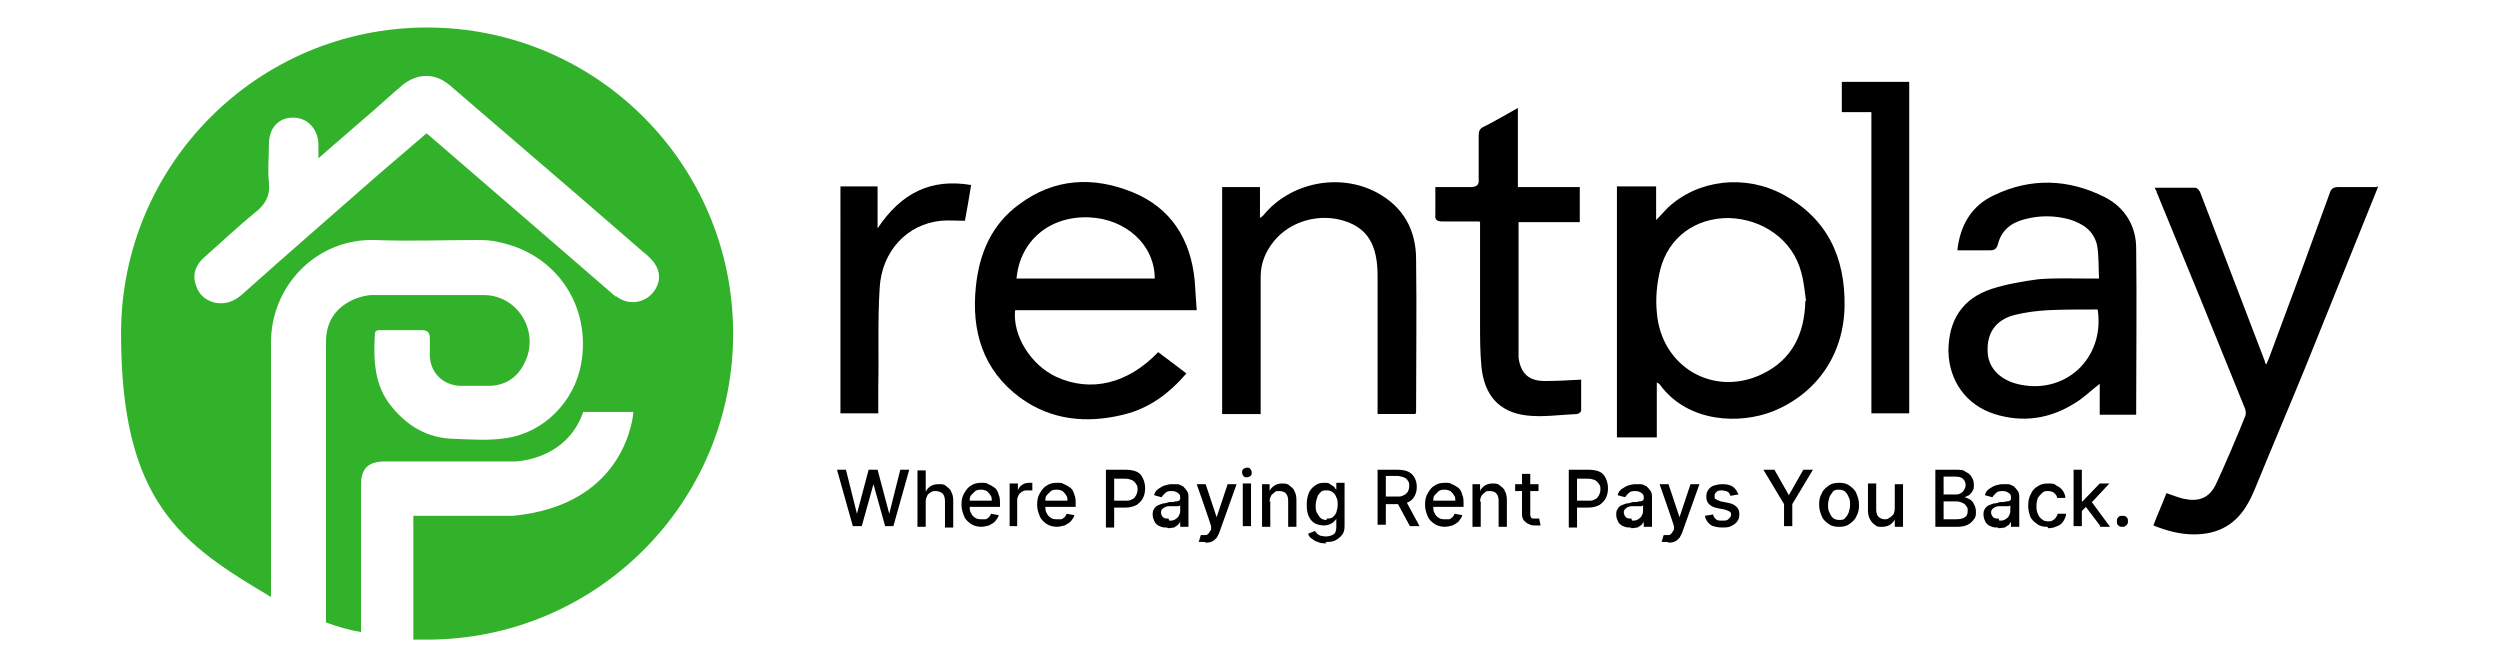
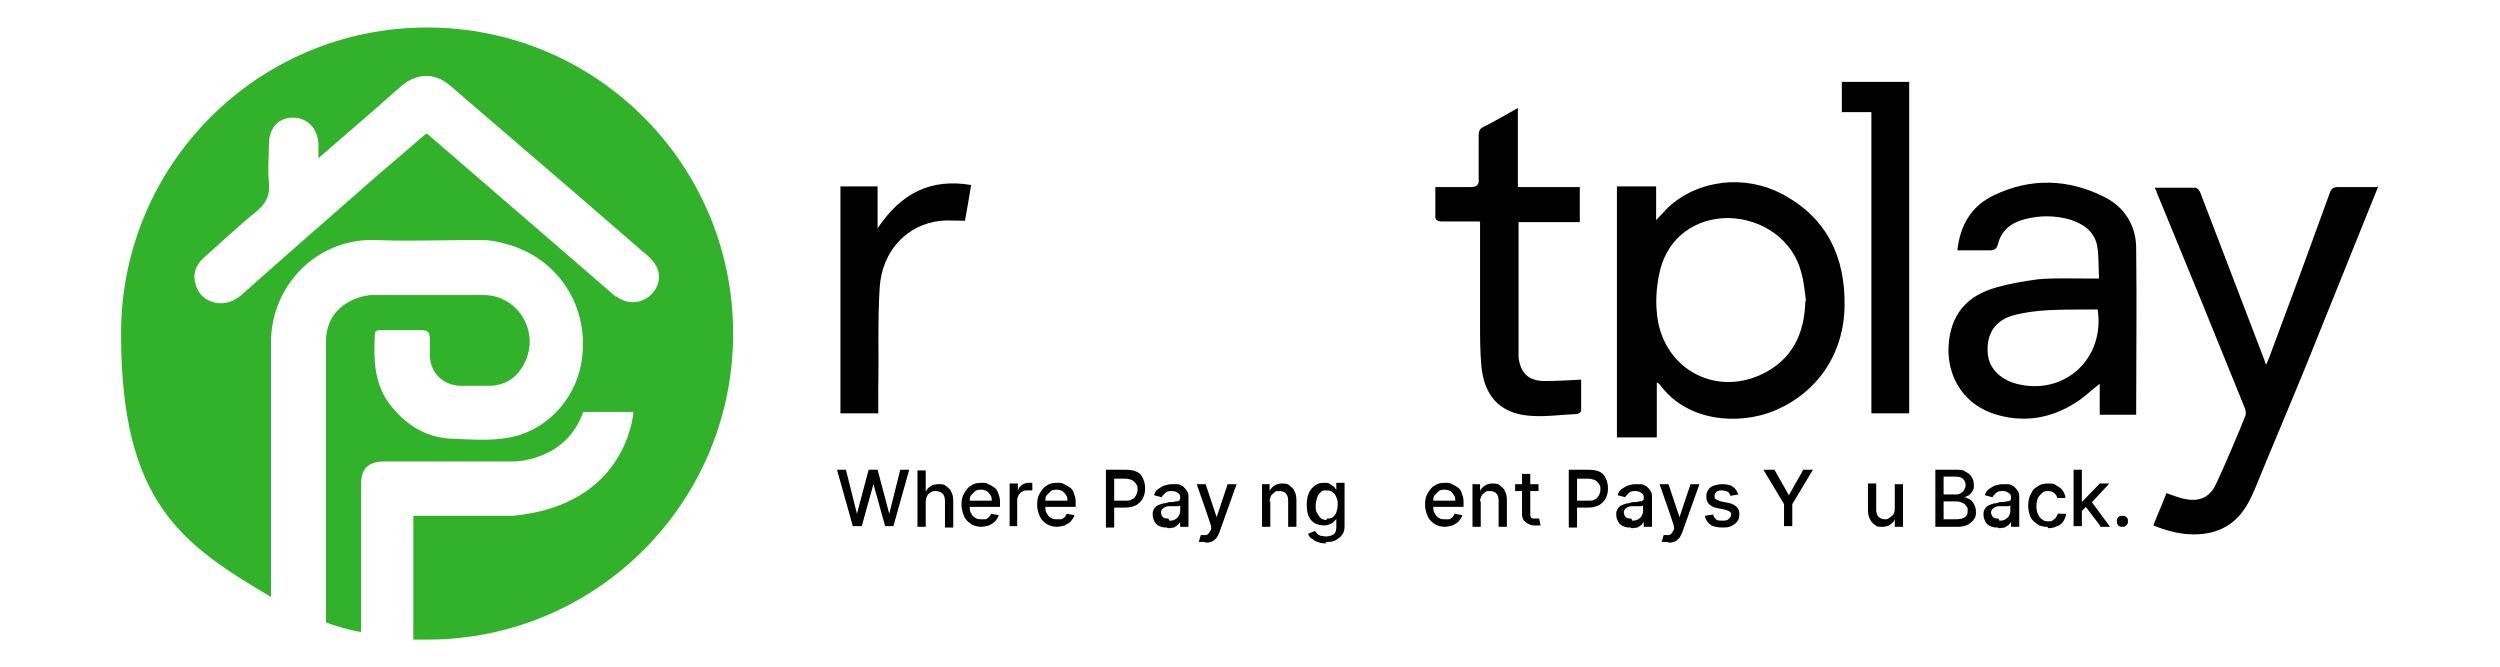
<svg xmlns="http://www.w3.org/2000/svg" version="1.1" viewBox="0 0 363.5 97">
  <defs>
    <style>
      .cls-1 {
        fill: #32b12b;
      }
    </style>
  </defs>
  <g>
    <g id="Layer_1">
      <path class="cls-1" d="M62.1,4c-24.6,0-44.5,19.9-44.5,44.5s8.8,30.6,21.8,38.3c0-4.5,0-9.4,0-10.2,0-8.9,0-17.9,0-26.8,0-8.3,6.7-15.2,15.2-14.9,4.9.2,9.7,0,14.6,0,1.1,0,2.2,0,3.3.3,8.4,1.7,13.5,9.3,12,17.7-1,5.5-5.4,10-10.9,10.8-2.5.4-5.1.2-7.7.1-3.7-.1-6.6-1.8-8.9-4.6-2.6-3.1-2.7-6.8-2.5-10.6,0-.5.3-.6.8-.6,1.9,0,3.9,0,5.9,0,1,0,1.3.3,1.3,1.3,0,.8,0,1.6,0,2.5.1,2.4,1.9,4.2,4.4,4.3,1.5,0,3,0,4.4,0,2.2-.1,3.9-1.2,4.9-3.2,2.4-4.5-.8-10-5.9-10-5.4,0-10.8,0-16.1,0-1,0-2,.3-2.9.7-2.6,1.2-3.9,3.3-3.9,6.1,0,5.4,0,10.8,0,16.1,0,4.1,0,17.2,0,24.7,1.6.6,3.3,1.1,5.1,1.4,0-4.6,0-12.9,0-13.8,0-2.6,0-5.2,0-7.7,0-2.3,1.1-3.3,3.4-3.3,4,0,13.4,0,17.4,0,.4,0,.9,0,1.4,0,0,0,7.6,0,10.1-7.2h7.3s-.2,3.4-2.5,7c-2.3,3.6-6.7,7.3-15,8.1-5.1,0-11.6,0-14.5,0,0,1.8,0,13.9,0,18,.6,0,1.3,0,2,0,24.6,0,44.5-19.9,44.5-44.5S86.7,4,62.1,4ZM89.6,43.2c-2-1.7-4-3.5-6-5.2-7.1-6.1-14.1-12.2-21.2-18.3-.1-.1-.2-.2-.4-.3-2.3,2-4.7,4-7,6-6.6,5.8-13.3,11.6-19.9,17.5-1.2,1-2.4,1.4-3.9,1.1-1.5-.4-2.4-1.3-2.8-2.8-.4-1.4.1-2.7,1.2-3.7,2.5-2.2,4.9-4.5,7.5-6.6,1.5-1.2,2.2-2.4,2-4.4-.2-1.8,0-3.6,0-5.5,0-2.4,1.4-3.9,3.5-3.9,2.1,0,3.6,1.6,3.7,3.8,0,.6,0,1.2,0,2.1,2.3-2,4.5-3.9,6.7-5.8,1.9-1.6,3.7-3.3,5.6-4.9,2.2-1.7,4.7-1.7,6.8.1,6.2,5.3,12.3,10.6,18.5,15.9,3.2,2.8,6.5,5.6,9.7,8.4.3.2.5.4.8.7,1.7,1.6,1.9,3.5.5,5.2-1.4,1.6-3.7,1.8-5.4.4Z" />
      <g>
        <g>
          <path d="M235.2,27.1h5.6v4.9c.7-.7,1.2-1.3,1.7-1.8,4.4-4.1,11.2-4.9,16.8-1.9,6.4,3.5,9,9.1,8.9,16.2-.1,7-4,12.7-10.4,15.3-4.8,1.9-12.3,1.7-16.4-3.8,0-.1-.2-.2-.5-.4v8h-5.8V27.1ZM262.6,43.8c-.2-1.4-.3-2.8-.7-4.2-1.2-4.7-5.6-7.8-10.6-7.9-4.8,0-8.7,2.8-9.9,7.5-.5,2-.7,4.2-.5,6.2.6,7.9,8.2,12.4,15.3,9,4.4-2.1,6.2-5.9,6.3-10.7Z" />
-           <path d="M173.9,45.1h-26.3c-.4,3.7,2.3,8,6,9.7,5,2.3,10.4,1,14.8-3.6,1.3,1,2.7,2,4.1,3.1-2.5,2.9-5.4,5.1-9.2,6-5.3,1.3-10.5.8-15-2.5-5.4-4-7.1-9.7-6.4-16.2.5-4.8,2.3-9,6.3-11.9,5.1-3.8,10.8-4.1,16.6-1.7,5.5,2.3,8.3,6.8,8.9,12.7.1,1.4.2,2.8.3,4.4ZM147.8,40.5h20.1c0-4.9-4.2-8.7-9.6-8.9-5.7-.2-10,3.4-10.5,8.9Z" />
          <path d="M305.3,60.1v-4.3c-1.3,1-2.4,2.1-3.6,2.8-3.6,2.3-7.6,2.9-11.7,1.6-4.1-1.3-6.6-4.8-6.7-9.1,0-4.5,2-7.7,6.3-9.1,2.2-.7,4.5-1.1,6.8-1.4,2.4-.2,4.9-.1,7.3-.1.4,0,.8,0,1.5,0-.1-1.7,0-3.3-.3-4.9-.5-2.1-2.1-3.1-4-3.7-2.2-.6-4.4-.6-6.6,0-1.9.5-3.3,1.6-3.8,3.6-.2.7-.5.9-1.2.9-1.5,0-3,0-4.7,0,.4-3.7,2.1-6.5,5.3-8,5.4-2.6,10.9-2.4,16.2.3,2.9,1.5,4.5,4.2,4.5,7.4.1,7.9,0,15.9,0,23.8,0,.1,0,.2,0,.4h-5.3ZM304.9,45c-.2,0-.4,0-.6,0-2.2,0-4.3,0-6.5.1-1.7.1-3.3.3-4.9.7-2.7.7-4,2.6-3.9,5.2,0,2.3,1.6,4.1,4.2,4.8,6.9,1.8,12.9-3.6,11.8-10.8Z" />
          <path d="M345.8,27.1c-3.6,8.9-7.1,17.6-10.6,26.3-2,4.9-5.3,12.7-7.3,17.6-.3.7-.6,1.4-1,2.1-1.7,3.1-4.3,4.6-7.9,4.6-2,0-3.9-.5-5.9-1.3.6-1.6,1.3-3.1,1.9-4.7.9.3,1.6.6,2.4.8,2.2.5,3.8,0,4.8-2.1,1.1-2.3,3.4-7.7,4.3-10,.1-.4,0-.9-.2-1.3-4.2-10.4-8.4-20.7-12.7-31.1,0-.2-.2-.4-.3-.7,2,0,4,0,5.9,0,.3,0,.7.5.8.9,3.1,8.1,6.2,16.2,9.3,24.3,0,.1,0,.2.2.5.2-.4.3-.7.4-.9,3-8,5.9-15.9,8.8-23.9.2-.7.5-1,1.3-1,1.8,0,3.6,0,5.5,0Z" />
-           <path d="M177.7,60.1V27.2h5.5v4.5c.3-.2.4-.3.5-.4,3.9-4.8,11.1-6.2,16.5-3.3,3.9,2.1,5.7,5.5,5.7,9.7.1,7.4,0,14.7,0,22.1,0,.1,0,.2-.1.4h-5.5c0-.4,0-.9,0-1.3,0-6.3,0-12.5,0-18.8,0-4.4-1.4-6.8-4.6-7.9-3.7-1.3-8.1-.1-10.5,2.9-1.2,1.5-1.9,3.2-1.9,5.1,0,6.4,0,12.7,0,19.1,0,.3,0,.5,0,.9h-5.6Z" />
          <path d="M215.1,32.2c-1.9,0-3.6,0-5.4,0-.8,0-1.1-.3-1-1,0-1.3,0-2.6,0-4,1.8,0,3.4,0,5.1,0,.9,0,1.3-.3,1.2-1.2,0-2.1,0-4.1,0-6.2,0-.7.1-1.1.8-1.4,1.6-.8,3.1-1.7,4.9-2.7v11.5h9v5.1h-8.9c0,.4,0,.7,0,1,0,5.6,0,11.2,0,16.8,0,.6,0,1.3,0,1.9.3,2.3,1.5,3.4,3.8,3.4,1.7,0,3.4-.1,5.3-.2,0,1.5,0,3,0,4.5,0,.2-.4.5-.6.5-2.5.1-5,.5-7.4.2-4-.5-6.1-3-6.5-7.1-.2-2.1-.2-4.2-.2-6.3,0-4.8,0-9.7,0-14.7Z" />
          <path d="M277.7,60.1h-5.6V16.3h-4.3v-4.4h9.8v48.2Z" />
          <path d="M127.7,60.1h-5.5V27.1h5.4v6.1c3.4-5.1,7.7-7.3,13.6-6.3-.3,1.9-.6,3.6-.9,5.2-1.3,0-2.4-.1-3.5,0-4.9.5-8.6,4.4-8.9,9.8-.3,4.8-.1,9.6-.2,14.4,0,1.2,0,2.5,0,3.8Z" />
        </g>
        <g>
          <path d="M124,76.5l-2.3-8.2h1.3l1.6,6.4h0l1.7-6.4h1.3l1.7,6.4h0l1.6-6.4h1.3l-2.3,8.2h-1.2l-1.7-6.1h0l-1.7,6.1h-1.2Z" />
          <path d="M134.6,72.9v3.7h-1.2v-8.2h1.2v3.1h0c.1-.3.4-.6.7-.8.3-.2.7-.3,1.2-.3s.8,0,1.1.3.6.4.7.8c.2.3.3.8.3,1.3v3.9h-1.2v-3.8c0-.5-.1-.8-.3-1.1-.2-.2-.6-.4-1-.4s-.5,0-.8.2c-.2.1-.4.3-.5.5-.1.2-.2.5-.2.8Z" />
          <path d="M142.8,76.6c-.6,0-1.1-.1-1.6-.4-.4-.3-.8-.6-1-1.1-.2-.5-.4-1-.4-1.7s.1-1.2.4-1.7.6-.9,1-1.1c.4-.3.9-.4,1.5-.4s.7,0,1,.2c.3.1.6.3.9.5.3.2.5.6.6,1,.2.4.2.9.2,1.4v.4h-4.9v-.9h3.7c0-.3,0-.6-.2-.8-.1-.2-.3-.4-.5-.6-.2-.1-.5-.2-.8-.2s-.6,0-.9.2c-.2.2-.4.4-.6.6s-.2.5-.2.9v.7c0,.4,0,.8.2,1,.1.3.3.5.6.7.3.2.6.2.9.2s.4,0,.6,0c.2,0,.3-.2.5-.3.1-.1.2-.3.3-.5l1.1.2c0,.3-.3.6-.5.9-.2.2-.5.4-.9.6-.4.1-.8.2-1.2.2Z" />
          <path d="M146.8,76.5v-6.2h1.2v1h0c.1-.3.3-.6.6-.8.3-.2.6-.3,1-.3s.2,0,.3,0c.1,0,.2,0,.2,0v1.1s-.1,0-.3,0c-.1,0-.2,0-.4,0-.3,0-.5,0-.8.2-.2.1-.4.3-.5.5-.1.2-.2.4-.2.7v3.8h-1.2Z" />
          <path d="M153.8,76.6c-.6,0-1.1-.1-1.6-.4-.4-.3-.8-.6-1-1.1-.2-.5-.4-1-.4-1.7s.1-1.2.4-1.7.6-.9,1-1.1c.4-.3.9-.4,1.5-.4s.7,0,1,.2c.3.1.6.3.9.5.3.2.5.6.6,1,.2.4.2.9.2,1.4v.4h-4.9v-.9h3.7c0-.3,0-.6-.2-.8-.1-.2-.3-.4-.5-.6-.2-.1-.5-.2-.8-.2s-.6,0-.9.2c-.2.2-.4.4-.6.6s-.2.5-.2.9v.7c0,.4,0,.8.2,1,.1.3.3.5.6.7.3.2.6.2.9.2s.4,0,.6,0c.2,0,.3-.2.5-.3.1-.1.2-.3.3-.5l1.1.2c0,.3-.3.6-.5.9-.2.2-.5.4-.9.6-.4.1-.8.2-1.2.2Z" />
          <path d="M160.8,76.5v-8.2h2.9c.6,0,1.2.1,1.6.3s.7.5.9,1c.2.4.3.9.3,1.4s-.1,1-.3,1.4c-.2.4-.5.7-.9,1-.4.2-.9.4-1.6.4h-2v-1h1.9c.4,0,.7,0,1-.2.3-.1.4-.3.6-.6.1-.2.2-.5.2-.8s0-.6-.2-.8c-.1-.2-.3-.4-.6-.6-.3-.1-.6-.2-1-.2h-1.6v7.1h-1.2Z" />
          <path d="M169.7,76.7c-.4,0-.7,0-1.1-.2-.3-.1-.6-.4-.7-.6s-.3-.6-.3-1,0-.6.2-.9c.1-.2.3-.4.5-.5.2-.1.5-.2.8-.3.3,0,.6-.1.9-.2.4,0,.7,0,.9-.1.2,0,.4,0,.5-.1.1,0,.2-.2.2-.3h0c0-.4,0-.6-.3-.8s-.5-.3-.9-.3-.7,0-1,.3c-.2.2-.4.4-.5.6l-1.1-.3c.1-.4.3-.7.6-.9.3-.2.6-.4.9-.5.3-.1.7-.2,1.1-.2s.5,0,.8,0c.3,0,.5.2.8.3.2.2.4.4.6.7.2.3.2.6.2,1.1v4.1h-1.2v-.8h0c0,.2-.2.3-.3.5-.2.1-.4.3-.6.4-.2,0-.5.1-.9.1ZM170,75.7c.3,0,.6,0,.9-.2s.4-.3.5-.5c.1-.2.2-.4.2-.7v-.8s-.1,0-.2.1c-.1,0-.3,0-.4,0-.2,0-.3,0-.5,0-.1,0-.3,0-.4,0-.2,0-.4,0-.6.1-.2,0-.3.2-.5.3-.1.1-.2.3-.2.5s.1.5.3.7c.2.2.5.2.8.2Z" />
          <path d="M175.1,78.8c-.2,0-.3,0-.5,0-.1,0-.3,0-.3,0l.3-1c.2,0,.4,0,.6,0s.3,0,.5-.2c.1-.1.2-.3.4-.6v-.4c.1,0-2.1-6.2-2.1-6.2h1.3l1.6,4.8h0l1.6-4.8h1.3l-2.5,7c-.1.3-.3.6-.4.8-.2.2-.4.4-.6.5s-.5.2-.9.2Z" />
-           <path d="M181.3,69.4c-.2,0-.4,0-.5-.2-.1-.1-.2-.3-.2-.5s0-.4.2-.5c.1-.1.3-.2.5-.2s.4,0,.5.2c.1.1.2.3.2.5s0,.4-.2.5c-.1.1-.3.2-.5.2ZM180.7,76.5v-6.2h1.2v6.2h-1.2Z" />
          <path d="M184.7,72.9v3.7h-1.2v-6.2h1.1v1h0c.1-.3.4-.6.7-.8.3-.2.7-.3,1.1-.3s.8,0,1.1.3.6.4.7.8c.2.3.3.8.3,1.3v3.9h-1.2v-3.8c0-.4-.1-.8-.3-1-.2-.3-.6-.4-1-.4s-.5,0-.7.2-.4.3-.5.5c-.1.2-.2.5-.2.8Z" />
          <path d="M192.9,79c-.5,0-.9,0-1.3-.2-.4-.1-.6-.3-.9-.5s-.4-.4-.5-.7l1-.4c0,.1.2.2.3.4.1.1.3.2.5.3.2,0,.5.1.8.1s.8-.1,1.1-.3c.3-.2.4-.6.4-1.1v-1.2h0c0,.1-.2.3-.3.4s-.3.3-.6.4c-.2.1-.5.2-.9.2s-.9-.1-1.3-.3c-.4-.2-.7-.6-.9-1s-.3-1-.3-1.7.1-1.2.3-1.7c.2-.5.5-.8.9-1.1s.8-.4,1.3-.4.7,0,.9.2c.2.1.4.3.6.4.1.2.2.3.3.4h0v-1h1.2v6.3c0,.5-.1,1-.4,1.3-.2.3-.6.6-1,.8-.4.2-.9.2-1.4.2ZM192.9,75.4c.3,0,.6,0,.9-.2.2-.2.4-.4.5-.7s.2-.7.2-1.1,0-.8-.2-1.1c-.1-.3-.3-.6-.5-.7-.2-.2-.5-.3-.9-.3s-.7,0-.9.3c-.2.2-.4.4-.5.8-.1.3-.2.7-.2,1.1s0,.8.2,1.1.3.5.5.7c.2.2.5.3.9.3Z" />
-           <path d="M200.3,76.5v-8.2h2.9c.6,0,1.2.1,1.6.3.4.2.7.5.9.9.2.4.3.8.3,1.3s-.1.9-.3,1.3c-.2.4-.5.7-.9.9-.4.2-.9.3-1.6.3h-2.2v-1.1h2.1c.4,0,.7,0,1-.2.3-.1.4-.3.6-.5.1-.2.2-.5.2-.8s0-.6-.2-.8c-.1-.2-.3-.4-.6-.5-.3-.1-.6-.2-1-.2h-1.6v7.1h-1.2ZM204.4,72.8l2,3.7h-1.4l-2-3.7h1.4Z" />
          <path d="M210.2,76.6c-.6,0-1.1-.1-1.6-.4-.4-.3-.8-.6-1-1.1-.2-.5-.4-1-.4-1.7s.1-1.2.4-1.7.6-.9,1-1.1c.4-.3.9-.4,1.5-.4s.7,0,1,.2c.3.1.6.3.9.5.3.2.5.6.6,1,.2.4.2.9.2,1.4v.4h-4.9v-.9h3.7c0-.3,0-.6-.2-.8-.1-.2-.3-.4-.5-.6-.2-.1-.5-.2-.8-.2s-.6,0-.9.2c-.2.2-.4.4-.6.6s-.2.5-.2.9v.7c0,.4,0,.8.2,1,.1.3.3.5.6.7.3.2.6.2.9.2s.4,0,.6,0c.2,0,.3-.2.5-.3.1-.1.2-.3.3-.5l1.1.2c0,.3-.3.6-.5.9-.2.2-.5.4-.9.6-.4.1-.8.2-1.2.2Z" />
          <path d="M215.3,72.9v3.7h-1.2v-6.2h1.1v1h0c.1-.3.4-.6.7-.8.3-.2.7-.3,1.1-.3s.8,0,1.1.3.6.4.7.8c.2.3.3.8.3,1.3v3.9h-1.2v-3.8c0-.4-.1-.8-.3-1-.2-.3-.6-.4-1-.4s-.5,0-.7.2-.4.3-.5.5c-.1.2-.2.5-.2.8Z" />
          <path d="M223.7,70.4v1h-3.4v-1h3.4ZM221.3,68.9h1.2v5.8c0,.2,0,.4.1.5,0,.1.2.2.3.2.1,0,.2,0,.4,0s.2,0,.3,0c0,0,.1,0,.2,0l.2,1c0,0-.2,0-.3,0-.1,0-.3,0-.5,0-.3,0-.6,0-.9-.2-.3-.1-.5-.3-.7-.5s-.3-.6-.3-.9v-6.1Z" />
          <path d="M228.1,76.5v-8.2h2.9c.6,0,1.2.1,1.6.3s.7.5.9,1c.2.4.3.9.3,1.4s-.1,1-.3,1.4c-.2.4-.5.7-.9,1-.4.2-.9.4-1.6.4h-2v-1h1.9c.4,0,.7,0,1-.2.3-.1.4-.3.6-.6.1-.2.2-.5.2-.8s0-.6-.2-.8c-.1-.2-.3-.4-.6-.6-.3-.1-.6-.2-1-.2h-1.6v7.1h-1.2Z" />
          <path d="M237.1,76.7c-.4,0-.7,0-1.1-.2-.3-.1-.6-.4-.7-.6s-.3-.6-.3-1,0-.6.2-.9c.1-.2.3-.4.5-.5.2-.1.5-.2.8-.3.3,0,.6-.1.9-.2.4,0,.7,0,.9-.1.2,0,.4,0,.5-.1.1,0,.2-.2.2-.3h0c0-.4,0-.6-.3-.8s-.5-.3-.9-.3-.7,0-1,.3c-.2.2-.4.4-.5.6l-1.1-.3c.1-.4.3-.7.6-.9.3-.2.6-.4.9-.5.3-.1.7-.2,1.1-.2s.5,0,.8,0c.3,0,.5.2.8.3.2.2.4.4.6.7.2.3.2.6.2,1.1v4.1h-1.2v-.8h0c0,.2-.2.3-.3.5-.2.1-.4.3-.6.4-.2,0-.5.1-.9.1ZM237.3,75.7c.3,0,.6,0,.9-.2s.4-.3.5-.5c.1-.2.2-.4.2-.7v-.8s-.1,0-.2.1c-.1,0-.3,0-.4,0-.2,0-.3,0-.5,0-.1,0-.3,0-.4,0-.2,0-.4,0-.6.1-.2,0-.3.2-.5.3-.1.1-.2.3-.2.5s.1.5.3.7c.2.2.5.2.8.2Z" />
          <path d="M242.4,78.8c-.2,0-.3,0-.5,0-.1,0-.3,0-.3,0l.3-1c.2,0,.4,0,.6,0s.3,0,.5-.2c.1-.1.2-.3.4-.6v-.4c.1,0-2.1-6.2-2.1-6.2h1.3l1.6,4.8h0l1.6-4.8h1.3l-2.5,7c-.1.3-.3.6-.4.8-.2.2-.4.4-.6.5s-.5.2-.9.2Z" />
          <path d="M252.7,71.9l-1.1.2c0-.1-.1-.3-.2-.4,0-.1-.2-.2-.4-.3-.2,0-.4-.1-.6-.1s-.6,0-.8.2c-.2.2-.3.3-.3.6s0,.4.2.5c.2.1.4.2.7.3l1,.2c.6.1,1,.3,1.3.6.3.3.4.6.4,1.1s-.1.7-.3,1-.5.5-.9.7c-.4.2-.8.2-1.3.2s-1.3-.1-1.7-.4c-.4-.3-.7-.7-.8-1.3l1.2-.2c0,.3.2.5.4.7s.5.2.9.2.7,0,.9-.2c.2-.2.4-.4.4-.6s0-.4-.2-.5c-.1-.1-.4-.2-.7-.3l-1-.2c-.6-.1-1-.3-1.3-.6-.3-.3-.4-.6-.4-1.1s.1-.7.3-1c.2-.3.5-.5.8-.6s.8-.2,1.2-.2c.7,0,1.2.1,1.6.4s.6.7.8,1.2Z" />
          <path d="M256.6,68.3h1.4l2.1,3.7h0l2.1-3.7h1.4l-3,5v3.2h-1.2v-3.2l-3-5Z" />
-           <path d="M267.4,76.6c-.6,0-1.1-.1-1.5-.4-.4-.3-.8-.6-1-1.1-.2-.5-.4-1-.4-1.7s.1-1.2.4-1.7c.2-.5.6-.8,1-1.1.4-.3.9-.4,1.5-.4s1.1.1,1.5.4c.4.3.8.6,1,1.1.2.5.4,1,.4,1.7s-.1,1.2-.4,1.7c-.2.5-.6.8-1,1.1s-.9.4-1.5.4ZM267.4,75.6c.4,0,.7,0,.9-.3.2-.2.4-.5.5-.8.1-.3.2-.7.2-1.1s0-.8-.2-1.1c-.1-.3-.3-.6-.5-.8-.2-.2-.6-.3-.9-.3s-.7,0-.9.3-.4.5-.5.8c-.1.3-.2.7-.2,1.1s0,.8.2,1.1c.1.3.3.6.5.8.2.2.6.3.9.3Z" />
          <path d="M275.5,74v-3.6h1.2v6.2h-1.2v-1.1h0c-.1.3-.4.6-.7.8-.3.2-.7.3-1.2.3s-.7,0-1-.3c-.3-.2-.5-.4-.7-.8-.2-.3-.3-.8-.3-1.3v-3.9h1.2v3.8c0,.4.1.8.3,1,.2.2.5.4.9.4s.4,0,.7-.2c.2-.1.4-.3.6-.5.1-.2.2-.5.2-.9Z" />
          <path d="M281.4,76.5v-8.2h3c.6,0,1.1,0,1.4.3.4.2.7.4.9.8.2.3.3.7.3,1.1s0,.6-.2.9c-.1.2-.3.4-.5.6-.2.1-.4.2-.7.3h0c.3,0,.5.2.8.3.3.2.5.4.6.7.2.3.3.7.3,1.1s0,.8-.3,1.1c-.2.3-.5.6-.9.8-.4.2-.9.3-1.6.3h-3.1ZM282.6,71.9h1.7c.3,0,.5,0,.8-.2.2-.1.4-.3.5-.5.1-.2.2-.4.2-.7s-.1-.6-.4-.9c-.2-.2-.6-.3-1.1-.3h-1.7v2.5ZM282.6,75.5h1.8c.6,0,1-.1,1.3-.3.3-.2.4-.5.4-.9s0-.5-.2-.7c-.1-.2-.3-.4-.6-.5-.2-.1-.5-.2-.9-.2h-1.8v2.6Z" />
          <path d="M290.5,76.7c-.4,0-.7,0-1.1-.2-.3-.1-.6-.4-.7-.6s-.3-.6-.3-1,0-.6.2-.9c.1-.2.3-.4.5-.5.2-.1.5-.2.8-.3.3,0,.6-.1.9-.2.4,0,.7,0,.9-.1.2,0,.4,0,.5-.1.1,0,.2-.2.2-.3h0c0-.4,0-.6-.3-.8s-.5-.3-.9-.3-.7,0-1,.3c-.2.2-.4.4-.5.6l-1.1-.3c.1-.4.3-.7.6-.9.3-.2.6-.4.9-.5.3-.1.7-.2,1.1-.2s.5,0,.8,0c.3,0,.5.2.8.3.2.2.4.4.6.7.2.3.2.6.2,1.1v4.1h-1.2v-.8h0c0,.2-.2.3-.3.5-.2.1-.4.3-.6.4-.2,0-.5.1-.9.1ZM290.7,75.7c.3,0,.6,0,.9-.2s.4-.3.5-.5c.1-.2.2-.4.2-.7v-.8s-.1,0-.2.1c-.1,0-.3,0-.4,0-.2,0-.3,0-.5,0-.1,0-.3,0-.4,0-.2,0-.4,0-.6.1-.2,0-.3.2-.5.3-.1.1-.2.3-.2.5s.1.5.3.7c.2.2.5.2.8.2Z" />
          <path d="M297.7,76.6c-.6,0-1.1-.1-1.5-.4-.4-.3-.8-.6-1-1.1-.2-.5-.3-1-.3-1.6s.1-1.2.4-1.7c.2-.5.6-.9,1-1.1.4-.3.9-.4,1.5-.4s.9,0,1.2.3c.4.2.7.4.9.7s.4.7.4,1.1h-1.2c0-.3-.2-.5-.4-.7s-.5-.3-.9-.3-.6,0-.9.3-.4.4-.6.7c-.1.3-.2.7-.2,1.1s0,.8.2,1.2c.1.3.3.6.6.8.2.2.5.3.9.3s.4,0,.6-.1.3-.2.5-.4c.1-.2.2-.3.3-.6h1.2c0,.4-.2.8-.4,1.1s-.5.6-.9.7c-.4.2-.8.3-1.3.3Z" />
          <path d="M301.5,76.5v-8.2h1.2v8.2h-1.2ZM302.6,74.4v-1.5s.2,0,.2,0l2.5-2.6h1.4l-2.8,3h-.2l-1.1,1.1ZM305.4,76.5l-2.2-2.9.8-.8,2.8,3.8h-1.5Z" />
          <path d="M308.6,76.6c-.2,0-.4,0-.6-.2s-.2-.3-.2-.6,0-.4.2-.6.3-.2.6-.2.4,0,.6.2c.2.2.2.3.2.6s0,.3-.1.4c0,.1-.2.2-.3.3s-.3.1-.4.1Z" />
        </g>
      </g>
    </g>
  </g>
</svg>